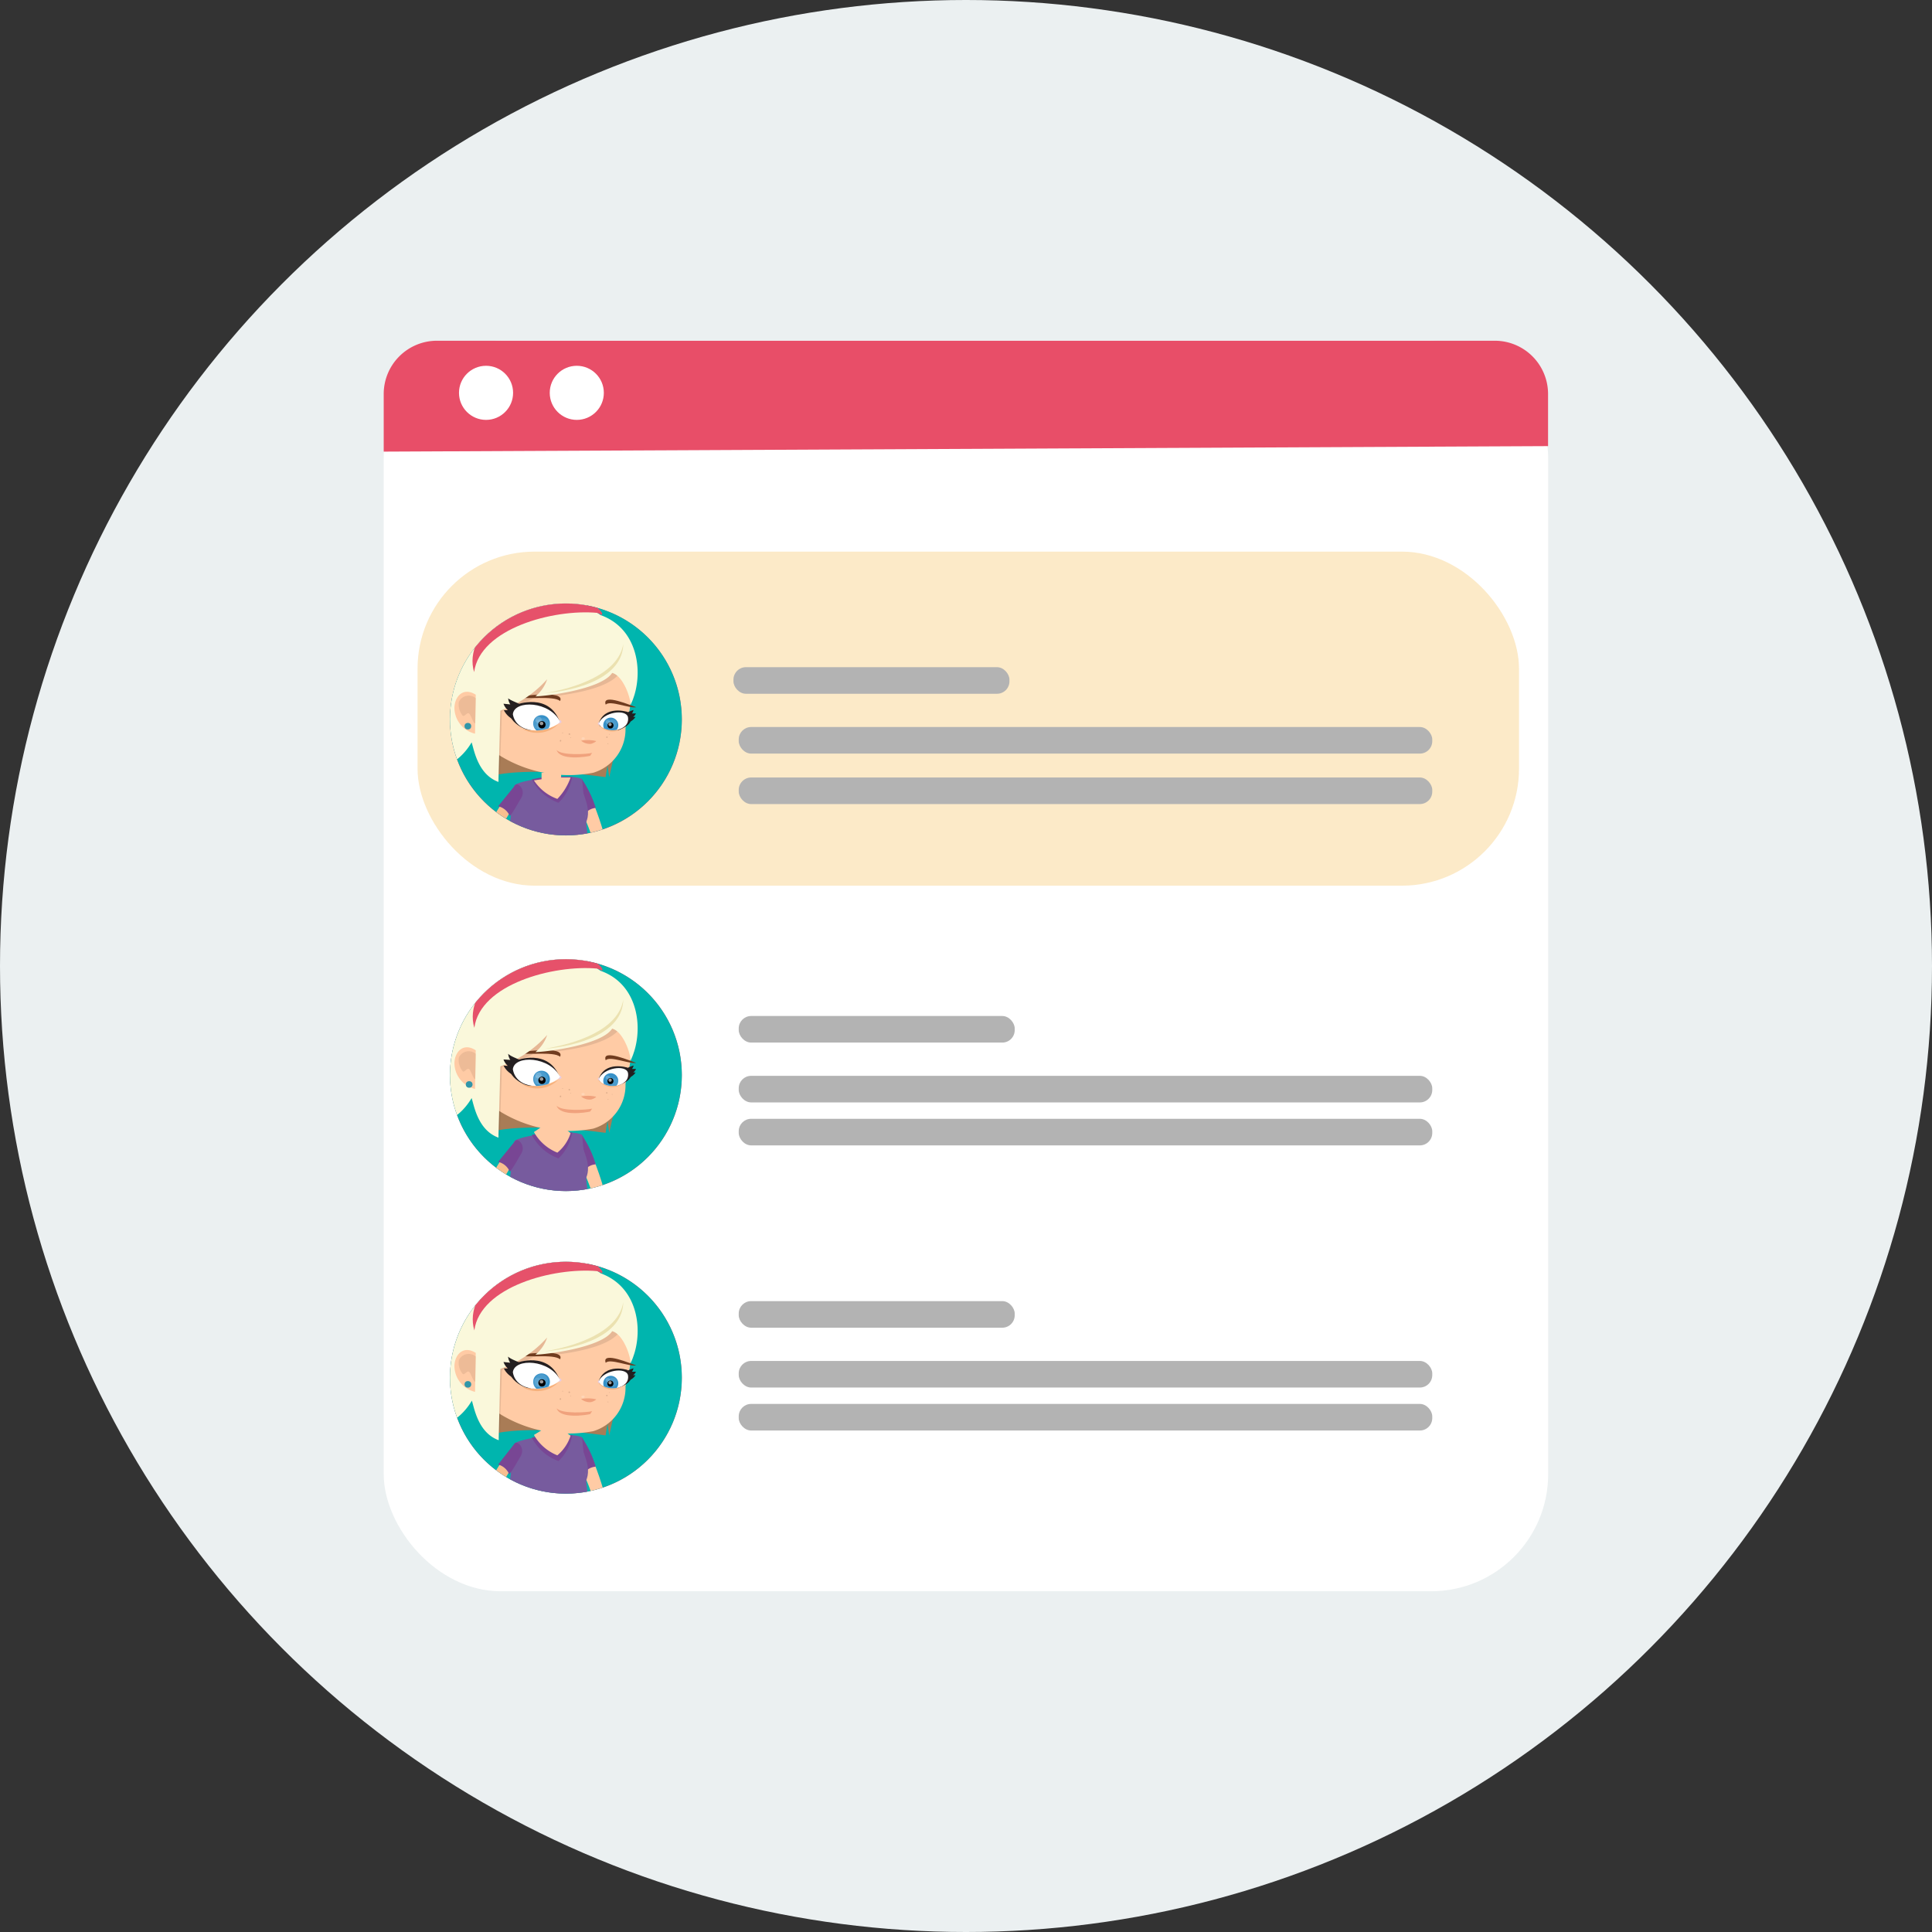
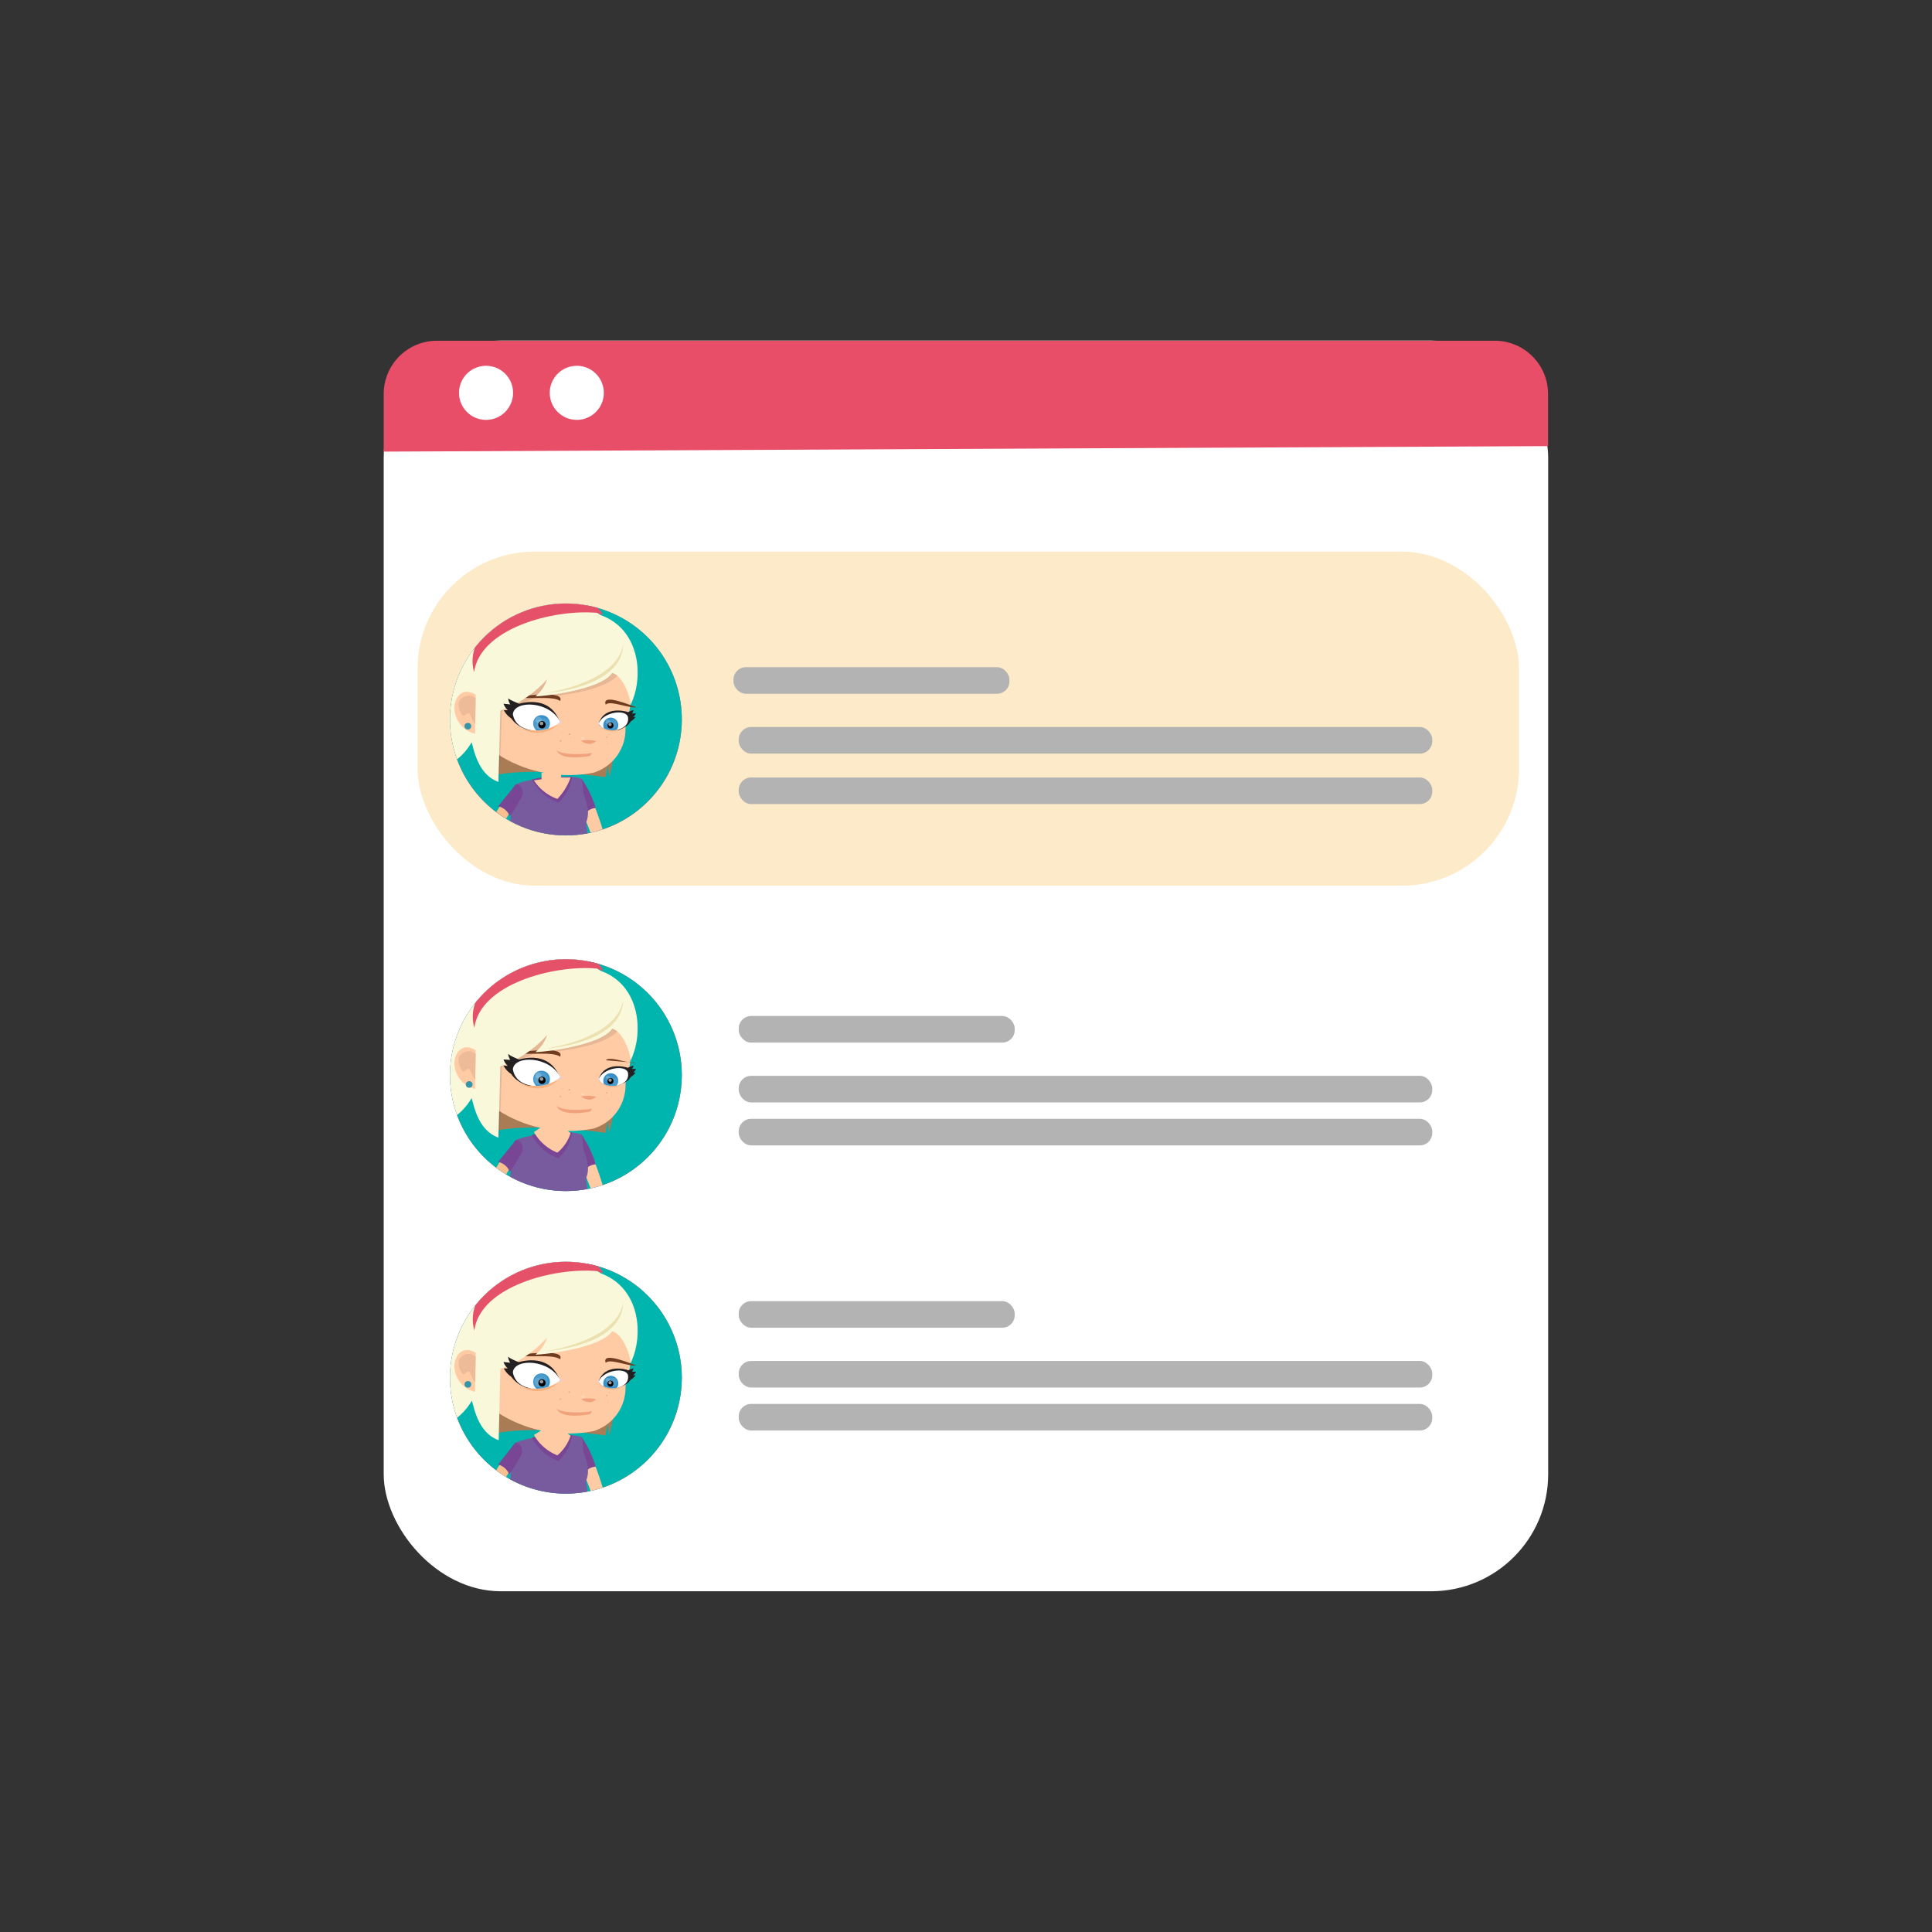
<svg xmlns="http://www.w3.org/2000/svg" id="Capa_1" data-name="Capa 1" viewBox="0 0 165 165">
  <rect x="0" y="0" width="165" height="165" fill="#333333" stroke="none" />
  <defs>
    <style>.cls-1,.cls-6{fill:none;}.cls-1{clip-rule:evenodd;}.cls-2{fill:#ebf0f1;}.cls-20,.cls-29,.cls-3,.cls-31,.cls-34{fill:#fff;}.cls-4{fill:#f7b844;opacity:0.29;}.cls-5{fill:#e84e68;}.cls-11,.cls-12,.cls-13,.cls-14,.cls-15,.cls-16,.cls-17,.cls-19,.cls-21,.cls-22,.cls-23,.cls-24,.cls-26,.cls-27,.cls-28,.cls-30,.cls-32,.cls-34,.cls-36,.cls-38,.cls-40,.cls-6,.cls-7,.cls-9{fill-rule:evenodd;}.cls-7{fill:#00b5ae;}.cls-8{clip-path:url(#clip-path);}.cls-9{fill:#ffcba5;}.cls-10,.cls-15{fill:#784694;}.cls-11,.cls-25{fill:#3196a9;}.cls-12{fill:#3fabba;}.cls-13,.cls-29{opacity:0.1;}.cls-14{fill:#775b9e;}.cls-16{fill:#535352;}.cls-17{fill:#a97c56;}.cls-18,.cls-26{fill:#dcac8b;}.cls-19{fill:#f0a27d;}.cls-20{opacity:0.2;}.cls-21{fill:#703c1f;}.cls-22{fill:#faf8db;}.cls-23{fill:#e6516a;}.cls-24{fill:#ebe1b0;}.cls-26{opacity:0.5;}.cls-27{fill:#407bb4;}.cls-28{fill:#e8cce0;}.cls-30{fill:#f6b17c;}.cls-31{opacity:0.6;}.cls-32,.cls-33{fill:#241f20;}.cls-35{clip-path:url(#clip-path-2);}.cls-36{fill:#3791c8;}.cls-37{clip-path:url(#clip-path-3);}.cls-38,.cls-39{fill:#414141;}.cls-40{fill:#f8bf8f;}.cls-41{clip-path:url(#clip-path-4);}.cls-42{clip-path:url(#clip-path-5);}.cls-43{clip-path:url(#clip-path-6);}.cls-44{fill:#b3b3b3;}.cls-45{clip-path:url(#clip-path-7);}.cls-46{clip-path:url(#clip-path-8);}.cls-47{clip-path:url(#clip-path-9);}</style>
    <clipPath id="clip-path">
      <path class="cls-1" d="M58.23,61.44a9.9,9.9,0,1,1-9.9-9.9A9.9,9.9,0,0,1,58.23,61.44Z" />
    </clipPath>
    <clipPath id="clip-path-2">
      <path class="cls-1" d="M47.85,61.67C47,59.86,43.91,59.75,43.8,61,44.08,62.64,46.47,62.77,47.85,61.67Z" />
    </clipPath>
    <clipPath id="clip-path-3">
      <path class="cls-1" d="M51.12,61.8c0.54,0.94,2.73.68,2.51-.56C53.45,60.53,51.51,60.8,51.12,61.8Z" />
    </clipPath>
    <clipPath id="clip-path-4">
      <path class="cls-1" d="M58.23,91.82a9.9,9.9,0,1,1-9.9-9.9A9.9,9.9,0,0,1,58.23,91.82Z" />
    </clipPath>
    <clipPath id="clip-path-5">
      <path class="cls-1" d="M47.85,92c-0.86-1.8-3.93-1.92-4.05-.68C44.08,93,46.47,93.15,47.85,92Z" />
    </clipPath>
    <clipPath id="clip-path-6">
      <path class="cls-1" d="M51.12,92.18c0.54,0.94,2.73.68,2.51-.56C53.45,90.9,51.51,91.18,51.12,92.18Z" />
    </clipPath>
    <clipPath id="clip-path-7">
      <path class="cls-1" d="M58.23,117.66a9.9,9.9,0,1,1-9.9-9.9A9.9,9.9,0,0,1,58.23,117.66Z" />
    </clipPath>
    <clipPath id="clip-path-8">
      <path class="cls-1" d="M47.85,117.88c-0.86-1.8-3.93-1.92-4.05-.68C44.08,118.85,46.47,119,47.85,117.88Z" />
    </clipPath>
    <clipPath id="clip-path-9">
      <path class="cls-1" d="M51.12,118c0.54,0.94,2.73.68,2.51-.56C53.45,116.74,51.51,117,51.12,118Z" />
    </clipPath>
  </defs>
  <title>illustration-mise-en-avant</title>
-   <circle class="cls-2" cx="82.5" cy="82.5" r="82.5" />
  <rect class="cls-3" x="32.77" y="29.09" width="99.45" height="106.81" rx="10" ry="10" />
  <rect class="cls-4" x="35.66" y="47.11" width="94.07" height="28.53" rx="10" ry="10" />
  <path class="cls-5" d="M32.77,38.57V33.63a4.55,4.55,0,0,1,4.53-4.53h90.38a4.55,4.55,0,0,1,4.53,4.53V38.1" />
  <circle class="cls-5" cx="48.33" cy="61.45" r="9.9" />
  <path class="cls-6" d="M58.23,61.44a9.9,9.9,0,1,1-9.9-9.9A9.9,9.9,0,0,1,58.23,61.44Z" />
  <path class="cls-7" d="M58.23,61.44a9.9,9.9,0,1,1-9.9-9.9A9.9,9.9,0,0,1,58.23,61.44Z" />
  <g class="cls-8">
    <path class="cls-9" d="M49.76,66.81c0.43,0.22,2.59,5.6,2.15,7.13s-4.27,1.9-4.82,2.07l-0.67-.64c0.32-.34,3.87-0.87,4.35-2s-1.4-4.55-1.45-5.06Z" />
    <path class="cls-10" d="M49.89,69.61A15.25,15.25,0,0,1,49.21,68l0.47-1.48A9.37,9.37,0,0,1,50.88,69,1.29,1.29,0,0,0,49.89,69.61Z" />
    <path class="cls-11" d="M51.17,75.45l-1.38,0L46,75.61l-2.34-.83c-0.32,1.47-.64,1.77,0,4.92,0.78,3.94,1,4.62,1.05,4.92l0.44,0,1.92-5.39L47,79.35,48,84H48.3l2.63-8.44" />
    <path class="cls-12" d="M47.87,75.52h0l-4.23-.77c-0.32,1.47-.64,1.77,0,4.92,0.78,3.94,1,4.62,1.05,4.92l0.44,0,1.92-5.39L47,79.41l1.32-3.51" />
    <path class="cls-13" d="M44.71,75.34l-1.05-.57a9,9,0,0,0,0,4.92c0.72,3.94,1,4.62,1,4.92l0.41,0S44.25,82.17,44.71,75.34Z" />
    <path class="cls-14" d="M43.91,67.13c0.19-.54,5-1.11,5.8-0.59l0.39,4.07,0.74,7.16c-1.87,1.75-6.67.85-8.3,0.08,0,0,.31-2.22.61-4Z" />
    <path class="cls-15" d="M47.74,66.35a10.53,10.53,0,0,1,1.13,0,4,4,0,0,1-1.17,2.21,4.17,4.17,0,0,1-2.28-2s0.81-.17.91-0.16" />
    <path class="cls-16" d="M46.59,85.57a13.12,13.12,0,0,0-1.35-.7l0.84-2.24L44,82.49l0.37,2.33a1.61,1.61,0,0,0,0,.8,2.36,2.36,0,0,0,.9.09,3.26,3.26,0,0,0,1.31.2S46.75,85.72,46.59,85.57Z" />
    <path class="cls-16" d="M49.81,85.4a3.13,3.13,0,0,1-1.21-.11,2.2,2.2,0,0,1-.83-0.08,1.49,1.49,0,0,1,0-.74l-0.32-2.25L49,82.36,48.6,84.51c0.24,0.12,1,.46,1.21.59C49.81,85.11,50,85.38,49.81,85.4Z" />
    <path class="cls-14" d="M49.69,67.13c-0.06.56,0.92,1.89,0.35,3.13" />
    <path class="cls-17" d="M51.72,66.37l0.16-1,0.15,1,1-4.45L42.6,62,42.5,66.16S45.25,65.49,51.72,66.37Z" />
    <circle class="cls-18" cx="52.6" cy="63.9" r="0.06" transform="translate(-12.32 115.23) rotate(-88.87)" />
    <path class="cls-9" d="M53.42,62.17A3.87,3.87,0,0,1,50.65,66a11.2,11.2,0,0,1-8.26-1.66c-2-1.6-2.05-5.5-1-8.21,3.2-.8,5.41-2.42,9.59-2.39,2,1,2.68,3,2.93,5A11.61,11.61,0,0,1,53.42,62.17Z" />
    <circle class="cls-18" cx="52.06" cy="62.72" r="0.03" transform="translate(-11.49 113.77) rotate(-89.09)" />
    <circle class="cls-18" cx="51.82" cy="62.95" r="0.06" transform="translate(-11.87 113.85) rotate(-89.16)" />
    <ellipse class="cls-18" cx="51.92" cy="63.5" rx="0.04" ry="0.03" transform="translate(-12.18 114.69) rotate(-89.33)" />
    <circle class="cls-18" cx="48.73" cy="63" r="0.03" transform="translate(-28.38 82.93) rotate(-66.77)" />
    <ellipse class="cls-18" cx="48.63" cy="62.7" rx="0.06" ry="0.07" transform="translate(-28.18 82.6) rotate(-66.73)" />
    <ellipse class="cls-18" cx="47.86" cy="63.26" rx="0.07" ry="0.06" transform="translate(-29.14 82.28) rotate(-66.76)" />
    <ellipse class="cls-18" cx="48.05" cy="62.6" rx="0.03" ry="0.04" transform="translate(-28.31 82.51) rotate(-67.11)" />
    <path class="cls-19" d="M50.88,63.28c0.14,0-.27.25-0.47,0.25a1.14,1.14,0,0,1-.78-0.27A3.06,3.06,0,0,1,50.88,63.28Z" />
    <ellipse class="cls-20" cx="49.8" cy="63.08" rx="0.1" ry="0.14" transform="translate(-14.13 111.77) rotate(-89.01)" />
    <path class="cls-19" d="M50.57,64.3l-0.17.25c-0.34.09-2.56,0.43-2.86-.49C48,64.55,50.14,64.41,50.57,64.3Z" />
    <path class="cls-13" d="M54.14,59.74a5,5,0,0,0-1.28-2.17c-1.28,1.55-5.48,1.89-7.34,2.08-0.69.49-2.65,0.63-2.66,1.26l-0.2,5.7a3.26,3.26,0,0,1-.81-0.7l-0.07-5.65L47.6,56.9l5.49-.08L54.21,59Z" />
    <path class="cls-21" d="M47.83,59.87c-0.55-.49-3-0.09-3.86-0.35C44.4,59.49,48.33,58.88,47.83,59.87Z" />
    <path class="cls-21" d="M51.73,60.18c0.35-.4,2,0.34,2.6.22C54,60.3,51.35,59.14,51.73,60.18Z" />
    <path class="cls-22" d="M53.85,60.2c0-.69-0.67-2.51-1.57-2.73-0.92,1.42-5.75,2-6.55,2a3.17,3.17,0,0,0,1-1.46,9.77,9.77,0,0,1-4,2.68l-0.16,6.09c-1.73-.63-2.07-2.66-2.29-3.38-2.44,4.11-8,2.44-7.7-.7,3.15,3.1,4.89-4,4.66-7.71-0.09-2.29,2.61-5.23,4.94-5.91s6.4,0,7,2l2.11,1.45C54.71,53.75,55,57.89,53.85,60.2Z" />
    <path class="cls-23" d="M51,52.34C47.26,52,41,53.67,40.49,57.4c-1-3.39,3.67-7,8.71-6.4,0.66,0.08,2.44,1.13,2.21,1.52Z" />
    <path class="cls-24" d="M46.51,59.2c2.83-.23,6.67-1.32,6.72-4.2C52.81,57.59,49.06,58.79,46.51,59.2Z" />
    <path class="cls-9" d="M40.63,59.33l-0.06,3.33a2.29,2.29,0,0,1-1.76-2.21C38.83,59.48,39.56,58.65,40.63,59.33Z" />
    <ellipse class="cls-25" cx="39.95" cy="62.01" rx="0.28" ry="0.29" transform="translate(-22.74 100.88) rotate(-89)" />
    <path class="cls-26" d="M40.63,59.63a0.93,0.93,0,0,0-1.44.31,1.46,1.46,0,0,0,.32,1.17c0.14,0.16.36-.29,0.54-0.18s0.41,1,.54.82C40.6,61.11,40.62,60.28,40.63,59.63Z" />
    <path class="cls-27" d="M46.65,62.34a0.83,0.83,0,0,0,0-1.17,0.82,0.82,0,0,0-1.17,0,0.83,0.83,0,0,0,0,1.17l0.12,0.11Z" />
    <path class="cls-28" d="M47.78,61.47a0.2,0.2,0,0,1,.1.19,0.36,0.36,0,0,1-.25.11A0.49,0.49,0,0,0,47.78,61.47Z" />
    <ellipse class="cls-29" cx="46.07" cy="61.68" rx="0.64" ry="0.64" transform="translate(-16.38 106.71) rotate(-89.04)" />
    <circle class="cls-29" cx="45.73" cy="61.83" r="0.45" transform="translate(-16.85 106.52) rotate(-89.04)" />
    <ellipse class="cls-20" cx="45.8" cy="61.4" rx="0.29" ry="0.3" transform="translate(-16.39 106.11) rotate(-88.99)" />
    <path class="cls-30" d="M47.66,61.87a2.56,2.56,0,0,1-3.06.37A4.29,4.29,0,0,0,47.66,61.87Z" />
    <ellipse class="cls-29" cx="52.5" cy="61.74" rx="0.43" ry="0.44" transform="translate(-10.13 113.17) rotate(-89.01)" />
    <circle class="cls-29" cx="52.28" cy="61.83" r="0.31" transform="translate(-10.41 113.06) rotate(-89.04)" />
    <ellipse class="cls-20" cx="52.07" cy="61.53" rx="0.19" ry="0.2" transform="translate(-10.33 112.57) rotate(-89.04)" />
    <circle cx="52.32" cy="61.88" r="0.29" transform="translate(-10.4 113.19) rotate(-89.07)" />
    <circle cx="46.14" cy="61.86" r="0.34" transform="translate(-16.49 106.95) rotate(-89.04)" />
    <path class="cls-30" d="M53,62.29a2.41,2.41,0,0,1-1.91-.44A1.49,1.49,0,0,0,53,62.29Z" />
    <circle class="cls-31" cx="52.2" cy="61.85" r="0.15" transform="translate(-10.51 113.02) rotate(-89.05)" />
-     <ellipse class="cls-31" cx="46.06" cy="61.74" rx="0.17" ry="0.18" transform="matrix(0.02, -1, 1, 0.02, -16.47, 106.72)" />
    <path class="cls-32" d="M52.92,61.33a2.84,2.84,0,0,1,1.18-.69,0.65,0.65,0,0,1-.13.29h0.34a0.78,0.78,0,0,1-.24.3h0.2a1.09,1.09,0,0,1-.72.49,0.46,0.46,0,0,0,.26-0.53A0.6,0.6,0,0,0,52.92,61.33Z" />
    <path class="cls-32" d="M45.29,61C45,60.16,43.83,60,43.4,59.64a1.18,1.18,0,0,0,.18.52L43,60.1a1.37,1.37,0,0,0,.37.55l-0.34,0a1.81,1.81,0,0,0,1.15.93,0.81,0.81,0,0,1-.38-1A1,1,0,0,1,45.29,61Z" />
    <path class="cls-33" d="M53.59,60.8s-1.94-.63-2.47,1L51.24,62l1.59,0.34S54.62,61.77,53.59,60.8Z" />
    <path class="cls-33" d="M45.34,62.33c-0.67.13-2.82-1.31-1.25-2.15,0,0,2.78-1.08,3.72,1.47C47.81,61.66,45.37,62.35,45.34,62.33Z" />
    <path class="cls-34" d="M47.85,61.67C47,59.86,43.91,59.75,43.8,61,44.08,62.64,46.47,62.77,47.85,61.67Z" />
    <g class="cls-35">
      <path class="cls-36" d="M46.75,62.32a0.75,0.75,0,0,0,0-1.05,0.74,0.74,0,0,0-1,0,0.75,0.75,0,0,0,0,1.05l0.11,0.1Z" />
      <ellipse class="cls-29" cx="46.22" cy="61.73" rx="0.58" ry="0.57" transform="matrix(0.02, -1, 1, 0.02, -16.28, 106.9)" />
      <circle class="cls-29" cx="45.92" cy="61.85" r="0.4" transform="translate(-16.72 106.7) rotate(-89.01)" />
      <ellipse class="cls-20" cx="45.98" cy="61.47" rx="0.26" ry="0.27" transform="translate(-16.22 106.45) rotate(-89.07)" />
      <circle cx="46.28" cy="61.88" r="0.31" transform="translate(-16.38 107.11) rotate(-89.02)" />
      <ellipse class="cls-31" cx="46.24" cy="61.77" rx="0.15" ry="0.16" transform="translate(-16.32 106.94) rotate(-89)" />
    </g>
    <path class="cls-34" d="M51.12,61.8c0.54,0.94,2.73.68,2.51-.56C53.45,60.53,51.51,60.8,51.12,61.8Z" />
    <g class="cls-37">
      <path class="cls-36" d="M52.55,62.45a0.65,0.65,0,0,0,.12-0.91,0.64,0.64,0,0,0-.9-0.12,0.66,0.66,0,0,0-.15.86Z" />
      <ellipse class="cls-29" cx="52.3" cy="61.83" rx="0.39" ry="0.39" transform="translate(-10.41 113.07) rotate(-89.02)" />
      <circle class="cls-29" cx="52.1" cy="61.91" r="0.27" transform="translate(-10.72 112.91) rotate(-88.98)" />
      <ellipse class="cls-20" cx="51.91" cy="61.65" rx="0.17" ry="0.18" transform="translate(-10.58 112.54) rotate(-89.06)" />
      <circle cx="52.14" cy="61.96" r="0.26" transform="translate(-10.66 113.08) rotate(-89.07)" />
      <circle class="cls-31" cx="52.1" cy="61.87" r="0.14" transform="translate(-10.67 112.88) rotate(-89)" />
    </g>
    <path class="cls-28" d="M51.16,61.66a0.19,0.19,0,0,0-.1.16,0.24,0.24,0,0,0,.17.13A0.48,0.48,0,0,1,51.16,61.66Z" />
    <path class="cls-28" d="M47.85,61.5a0.2,0.2,0,0,1,.1.19,0.36,0.36,0,0,1-.25.11A0.49,0.49,0,0,0,47.85,61.5Z" />
    <path class="cls-9" d="M48.73,66.4H47.92l0-.4H46.25v0.55l-0.65.1a4,4,0,0,0,2,1.58A5,5,0,0,0,48.73,66.4Z" />
    <path class="cls-38" d="M47.67,82.61a0.11,0.11,0,0,0,.07.11h0.12a0.11,0.11,0,0,0,.07-0.11h0a0.11,0.11,0,0,0-.07-0.11H47.74a0.11,0.11,0,0,0-.07.11h0Z" />
    <path class="cls-38" d="M47.67,82.82a0.11,0.11,0,0,0,.07.1h0.12a0.11,0.11,0,0,0,.07-0.1h0a0.11,0.11,0,0,0-.07-0.11H47.74a0.11,0.11,0,0,0-.07.11h0Z" />
    <path class="cls-38" d="M44.16,82.79a0.14,0.14,0,0,0,.1.13h0.17a0.14,0.14,0,0,0,.1-0.13h0a0.14,0.14,0,0,0-.1-0.13H44.26a0.14,0.14,0,0,0-.1.13h0Z" />
    <path class="cls-38" d="M44.16,83.06a0.14,0.14,0,0,0,.1.13h0.17a0.13,0.13,0,0,0,.1-0.13h0a0.14,0.14,0,0,0-.1-0.13H44.26a0.14,0.14,0,0,0-.1.13h0Z" />
    <path class="cls-16" d="M42.91,74.63c1.63,1.07,5.93,1.86,7.74.35l-0.08-.71a8.1,8.1,0,0,1-7.5-.5" />
    <circle class="cls-39" cx="45.31" cy="75.06" r="0.15" />
    <circle class="cls-39" cx="44.47" cy="74.81" r="0.15" />
    <circle class="cls-39" cx="43.74" cy="74.52" r="0.15" />
    <path class="cls-40" d="M44.22,68.34c-0.48.69-2.17,3.39-2,3.88s2.59,0.89,3.5,1l0.53-.49A1.68,1.68,0,0,1,47,72.44a3.71,3.71,0,0,0,.76.15,2.1,2.1,0,0,1,1.07.45c0.1,0.15-.18.26-0.45,0.46a4.26,4.26,0,0,1-2.45.6c-0.85,0-4.17-.47-4.59-1.5s1.31-3.8,1.94-4.57C43.56,67.61,44.48,67.46,44.22,68.34Z" />
    <path class="cls-10" d="M42.54,68.86L44,67.06c0.2-.29,1,0.39.46,1.18-0.23.37-.55,1-0.92,1.46A1.4,1.4,0,0,0,42.54,68.86Z" />
  </g>
  <circle class="cls-5" cx="48.33" cy="91.82" r="9.9" />
  <path class="cls-6" d="M58.23,91.82a9.9,9.9,0,1,1-9.9-9.9A9.9,9.9,0,0,1,58.23,91.82Z" />
  <path class="cls-7" d="M58.23,91.82a9.9,9.9,0,1,1-9.9-9.9A9.9,9.9,0,0,1,58.23,91.82Z" />
  <g class="cls-41">
    <path class="cls-9" d="M49.76,97.18c0.43,0.22,2.59,5.6,2.15,7.13s-4.27,1.9-4.82,2.07l-0.67-.64c0.32-.34,3.87-0.87,4.35-2s-1.4-4.55-1.45-5.06Z" />
    <path class="cls-10" d="M49.89,100a15.25,15.25,0,0,1-.68-1.61l0.47-1.48a9.37,9.37,0,0,1,1.2,2.53A1.29,1.29,0,0,0,49.89,100Z" />
    <path class="cls-11" d="M51.17,105.83l-1.38,0L46,106l-2.34-.83c-0.32,1.47-.64,1.77,0,4.92,0.78,3.94,1,4.62,1.05,4.92l0.44,0,1.92-5.39L47,110l1,5H48.3l2.63-8.75" />
    <path class="cls-12" d="M47.87,105.9h0l-4.23-.77c-0.32,1.47-.64,1.77,0,4.92,0.78,3.94,1,4.62,1.05,4.92l0.44,0,1.92-5.39-0.08.23,1.32-3.51" />
    <path class="cls-13" d="M44.71,105.72l-1.05-.57a9,9,0,0,0,0,4.92c0.72,3.94,1,4.62,1,4.92l0.41,0S44.25,112.54,44.71,105.72Z" />
    <path class="cls-14" d="M43.91,97.51c0.19-.54,5-1.11,5.8-0.59L50.1,101l0.74,7.16c-1.87,1.75-6.67.85-8.3,0.08,0,0,.31-2.22.61-4Z" />
    <path class="cls-15" d="M47.74,96.72a10.53,10.53,0,0,1,1.13,0,4,4,0,0,1-1.17,2.21,4.17,4.17,0,0,1-2.28-2s0.81-.17.91-0.16" />
    <path class="cls-16" d="M46.59,115.95a13.12,13.12,0,0,0-1.35-.7L46.08,113,44,112.86l0.37,2.33a1.61,1.61,0,0,0,0,.8,2.36,2.36,0,0,0,.9.09,3.26,3.26,0,0,0,1.31.2S46.75,116.09,46.59,115.95Z" />
    <path class="cls-16" d="M49.81,115.77a3.13,3.13,0,0,1-1.21-.11,2.2,2.2,0,0,1-.83-0.08,1.49,1.49,0,0,1,0-.74l-0.32-2.25L49,112.74l-0.43,2.15c0.24,0.12,1,.46,1.21.59C49.81,115.48,50,115.76,49.81,115.77Z" />
    <path class="cls-14" d="M49.69,97.51c-0.06.56,0.92,1.89,0.35,3.13" />
    <path class="cls-17" d="M51.72,96.75l0.16-1,0.15,1,1-4.45-10.42.07L42.5,96.54S45.25,95.87,51.72,96.75Z" />
    <circle class="cls-18" cx="52.6" cy="94.27" r="0.06" transform="translate(-42.69 145) rotate(-88.87)" />
    <path class="cls-9" d="M53.42,92.55a3.87,3.87,0,0,1-2.76,3.84,11.2,11.2,0,0,1-8.26-1.66c-2-1.6-2.05-5.5-1-8.21,3.2-.8,5.41-2.42,9.59-2.39,2,1,2.68,3,2.93,5A11.61,11.61,0,0,1,53.42,92.55Z" />
    <circle class="cls-18" cx="52.06" cy="93.1" r="0.03" transform="matrix(0.02, -1, 1, 0.02, -41.86, 143.66)" />
    <circle class="cls-18" cx="51.82" cy="93.32" r="0.06" transform="translate(-42.25 143.78) rotate(-89.16)" />
    <ellipse class="cls-18" cx="51.92" cy="93.88" rx="0.04" ry="0.03" transform="translate(-42.55 144.71) rotate(-89.33)" />
    <circle class="cls-18" cx="48.73" cy="93.37" r="0.03" transform="translate(-56.29 101.32) rotate(-66.77)" />
    <ellipse class="cls-18" cx="48.63" cy="93.07" rx="0.06" ry="0.07" transform="translate(-56.09 100.97) rotate(-66.73)" />
    <ellipse class="cls-18" cx="47.86" cy="93.63" rx="0.07" ry="0.06" transform="translate(-57.05 100.67) rotate(-66.76)" />
    <ellipse class="cls-18" cx="48.05" cy="92.98" rx="0.03" ry="0.04" transform="translate(-56.3 101.07) rotate(-67.11)" />
    <path class="cls-19" d="M50.88,93.66c0.14,0-.27.25-0.47,0.25a1.14,1.14,0,0,1-.78-0.27A3.06,3.06,0,0,1,50.88,93.66Z" />
    <ellipse class="cls-20" cx="49.8" cy="93.45" rx="0.1" ry="0.14" transform="translate(-44.5 141.62) rotate(-89.01)" />
    <path class="cls-19" d="M50.57,94.68l-0.17.25c-0.34.09-2.56,0.43-2.86-.49C48,94.93,50.14,94.79,50.57,94.68Z" />
    <path class="cls-13" d="M54.14,90.11a5,5,0,0,0-1.28-2.17c-1.28,1.55-5.48,1.89-7.34,2.08-0.69.49-2.65,0.63-2.66,1.26L42.67,97a3.26,3.26,0,0,1-.81-0.7l-0.07-5.65,5.82-3.36,5.49-.08,1.11,2.2Z" />
    <path class="cls-21" d="M47.83,90.25c-0.55-.49-3-0.09-3.86-0.35C44.4,89.87,48.33,89.25,47.83,90.25Z" />
-     <path class="cls-21" d="M51.73,90.55c0.35-.4,2,0.34,2.6.22C54,90.68,51.35,89.51,51.73,90.55Z" />
+     <path class="cls-21" d="M51.73,90.55c0.35-.4,2,0.34,2.6.22Z" />
    <path class="cls-22" d="M53.85,90.58c0-.69-0.67-2.51-1.57-2.73-0.92,1.42-5.75,2-6.55,2a3.17,3.17,0,0,0,1-1.46,9.77,9.77,0,0,1-4,2.68l-0.16,6.09c-1.73-.63-2.07-2.66-2.29-3.38-2.44,4.11-8,2.44-7.7-.7,3.15,3.1,4.89-4,4.66-7.71-0.09-2.29,2.61-5.23,4.94-5.91s6.4,0,7,2l2.11,1.45C54.71,84.12,55,88.26,53.85,90.58Z" />
    <path class="cls-23" d="M51,82.72c-3.72-.34-10,1.33-10.49,5.06-1-3.39,3.67-7,8.71-6.4,0.66,0.08,2.44,1.13,2.21,1.52Z" />
    <path class="cls-24" d="M46.51,89.57c2.83-.23,6.67-1.32,6.72-4.2C52.81,88,49.06,89.16,46.51,89.57Z" />
    <path class="cls-9" d="M40.63,89.7L40.57,93a2.29,2.29,0,0,1-1.76-2.21C38.83,89.85,39.56,89,40.63,89.7Z" />
    <ellipse class="cls-25" cx="39.95" cy="92.39" rx="0.28" ry="0.29" transform="matrix(0.02, -1, 1, 0.02, -53.12, 130.72)" />
    <path class="cls-26" d="M40.63,90a0.93,0.93,0,0,0-1.44.31,1.46,1.46,0,0,0,.32,1.17c0.14,0.16.36-.29,0.54-0.18s0.41,1,.54.82C40.6,91.48,40.62,90.66,40.63,90Z" />
    <path class="cls-27" d="M46.65,92.72a0.83,0.83,0,0,0,0-1.17,0.82,0.82,0,0,0-1.17,0,0.83,0.83,0,0,0,0,1.17l0.12,0.11Z" />
    <path class="cls-28" d="M47.78,91.85a0.2,0.2,0,0,1,.1.19,0.36,0.36,0,0,1-.25.11A0.49,0.49,0,0,0,47.78,91.85Z" />
    <ellipse class="cls-29" cx="46.07" cy="92.06" rx="0.64" ry="0.64" transform="translate(-46.75 136.57) rotate(-89.04)" />
    <circle class="cls-29" cx="45.73" cy="92.2" r="0.45" transform="translate(-47.22 136.38) rotate(-89.04)" />
    <ellipse class="cls-20" cx="45.8" cy="91.77" rx="0.29" ry="0.3" transform="translate(-46.76 135.95) rotate(-88.99)" />
    <path class="cls-30" d="M47.66,92.24a2.56,2.56,0,0,1-3.06.37A4.29,4.29,0,0,0,47.66,92.24Z" />
    <ellipse class="cls-29" cx="52.5" cy="92.11" rx="0.43" ry="0.44" transform="translate(-40.5 143.02) rotate(-89.01)" />
    <circle class="cls-29" cx="52.28" cy="92.2" r="0.31" transform="translate(-40.78 142.93) rotate(-89.04)" />
    <ellipse class="cls-20" cx="52.07" cy="91.91" rx="0.19" ry="0.2" transform="translate(-40.7 142.43) rotate(-89.04)" />
    <circle cx="52.32" cy="92.25" r="0.29" transform="translate(-40.77 143.07) rotate(-89.07)" />
    <circle cx="46.14" cy="92.23" r="0.34" transform="translate(-46.86 136.81) rotate(-89.04)" />
    <path class="cls-30" d="M53,92.66a2.41,2.41,0,0,1-1.91-.44A1.49,1.49,0,0,0,53,92.66Z" />
    <circle class="cls-31" cx="52.2" cy="92.23" r="0.15" transform="translate(-40.88 142.89) rotate(-89.05)" />
    <ellipse class="cls-31" cx="46.06" cy="92.12" rx="0.17" ry="0.18" transform="matrix(0.02, -1, 1, 0.02, -46.84, 136.57)" />
    <path class="cls-32" d="M52.92,91.7A2.84,2.84,0,0,1,54.11,91a0.65,0.65,0,0,1-.13.29h0.34a0.78,0.78,0,0,1-.24.3h0.2a1.09,1.09,0,0,1-.72.49,0.46,0.46,0,0,0,.26-0.53A0.6,0.6,0,0,0,52.92,91.7Z" />
    <path class="cls-32" d="M45.29,91.34C45,90.53,43.83,90.42,43.4,90a1.18,1.18,0,0,0,.18.52L43,90.48a1.37,1.37,0,0,0,.37.55L43,91a1.81,1.81,0,0,0,1.15.93,0.81,0.81,0,0,1-.38-1A1,1,0,0,1,45.29,91.34Z" />
    <path class="cls-33" d="M53.59,91.18s-1.94-.63-2.47,1l0.12,0.16,1.59,0.34S54.62,92.15,53.59,91.18Z" />
    <path class="cls-33" d="M45.34,92.71c-0.67.13-2.82-1.31-1.25-2.15,0,0,2.78-1.08,3.72,1.47C47.81,92,45.37,92.72,45.34,92.71Z" />
    <path class="cls-34" d="M47.85,92c-0.86-1.8-3.93-1.92-4.05-.68C44.08,93,46.47,93.15,47.85,92Z" />
    <g class="cls-42">
      <path class="cls-36" d="M46.75,92.69a0.75,0.75,0,0,0,0-1.05,0.74,0.74,0,0,0-1,0,0.75,0.75,0,0,0,0,1.05l0.11,0.1Z" />
      <ellipse class="cls-29" cx="46.22" cy="92.1" rx="0.58" ry="0.57" transform="translate(-46.65 136.76) rotate(-89.03)" />
      <circle class="cls-29" cx="45.92" cy="92.23" r="0.4" transform="translate(-47.09 136.55) rotate(-89.01)" />
      <ellipse class="cls-20" cx="45.98" cy="91.84" rx="0.26" ry="0.27" transform="translate(-46.59 136.33) rotate(-89.07)" />
      <circle cx="46.28" cy="92.26" r="0.31" transform="translate(-46.75 136.96) rotate(-89.02)" />
      <ellipse class="cls-31" cx="46.24" cy="92.15" rx="0.15" ry="0.16" transform="translate(-46.69 136.78) rotate(-89)" />
    </g>
    <path class="cls-34" d="M51.12,92.18c0.54,0.94,2.73.68,2.51-.56C53.45,90.9,51.51,91.18,51.12,92.18Z" />
    <g class="cls-43">
      <path class="cls-36" d="M52.55,92.82a0.65,0.65,0,0,0,.12-0.91,0.64,0.64,0,0,0-.9-0.12,0.66,0.66,0,0,0-.15.86Z" />
      <ellipse class="cls-29" cx="52.3" cy="92.2" rx="0.39" ry="0.39" transform="matrix(0.02, -1, 1, 0.02, -40.78, 142.93)" />
      <circle class="cls-29" cx="52.1" cy="92.29" r="0.27" transform="translate(-41.09 142.74) rotate(-88.98)" />
      <ellipse class="cls-20" cx="51.91" cy="92.02" rx="0.17" ry="0.18" transform="translate(-40.95 142.42) rotate(-89.06)" />
      <circle cx="52.14" cy="92.33" r="0.26" transform="translate(-41.03 142.96) rotate(-89.07)" />
      <circle class="cls-31" cx="52.1" cy="92.25" r="0.14" transform="translate(-41.04 142.73) rotate(-89)" />
    </g>
    <path class="cls-28" d="M51.16,92a0.19,0.19,0,0,0-.1.16,0.24,0.24,0,0,0,.17.13A0.48,0.48,0,0,1,51.16,92Z" />
    <path class="cls-28" d="M47.85,91.88a0.2,0.2,0,0,1,.1.19,0.36,0.36,0,0,1-.25.11A0.49,0.49,0,0,0,47.85,91.88Z" />
    <path class="cls-9" d="M48.73,96.78l-0.82-.69,0-1.08H46.25v1.23l-0.65.44a4,4,0,0,0,2,1.76A3.53,3.53,0,0,0,48.73,96.78Z" />
    <path class="cls-38" d="M47.67,113a0.11,0.11,0,0,0,.07.11h0.12a0.11,0.11,0,0,0,.07-0.11h0a0.11,0.11,0,0,0-.07-0.11H47.74a0.11,0.11,0,0,0-.07.11h0Z" />
    <path class="cls-38" d="M47.67,113.2a0.11,0.11,0,0,0,.07.1h0.12a0.11,0.11,0,0,0,.07-0.1h0a0.11,0.11,0,0,0-.07-0.11H47.74a0.11,0.11,0,0,0-.07.11h0Z" />
    <path class="cls-38" d="M44.16,113.17a0.14,0.14,0,0,0,.1.13h0.17a0.14,0.14,0,0,0,.1-0.13h0a0.14,0.14,0,0,0-.1-0.13H44.26a0.14,0.14,0,0,0-.1.13h0Z" />
    <path class="cls-38" d="M44.16,113.44a0.14,0.14,0,0,0,.1.13h0.17a0.13,0.13,0,0,0,.1-0.13h0a0.14,0.14,0,0,0-.1-0.13H44.26a0.14,0.14,0,0,0-.1.13h0Z" />
    <path class="cls-16" d="M42.91,105c1.63,1.07,5.93,1.86,7.74.35l-0.08-.71a8.1,8.1,0,0,1-7.5-.5" />
-     <circle class="cls-39" cx="45.31" cy="105.43" r="0.15" />
    <circle class="cls-39" cx="44.47" cy="105.19" r="0.15" />
    <circle class="cls-39" cx="43.74" cy="104.89" r="0.15" />
    <path class="cls-40" d="M44.22,98.72c-0.48.69-2.17,3.39-2,3.88s2.59,0.89,3.5,1l0.53-.49a1.68,1.68,0,0,1,.71-0.25,3.71,3.71,0,0,0,.76.15,2.1,2.1,0,0,1,1.07.45c0.1,0.15-.18.26-0.45,0.46a4.26,4.26,0,0,1-2.45.6c-0.85,0-4.17-.47-4.59-1.5s1.31-3.8,1.94-4.57C43.56,98,44.48,97.83,44.22,98.72Z" />
    <path class="cls-10" d="M42.54,99.23L44,97.44c0.2-.29,1,0.39.46,1.18-0.23.37-.55,1-0.92,1.46A1.4,1.4,0,0,0,42.54,99.23Z" />
  </g>
  <rect class="cls-44" x="62.64" y="56.98" width="23.57" height="2.27" rx="1.06" ry="1.06" />
  <rect class="cls-44" x="63.09" y="62.09" width="59.23" height="2.27" rx="1.06" ry="1.06" />
  <rect class="cls-44" x="63.09" y="66.4" width="59.23" height="2.27" rx="1.06" ry="1.06" />
  <rect class="cls-44" x="63.09" y="86.77" width="23.57" height="2.27" rx="1.06" ry="1.06" />
  <rect class="cls-44" x="63.09" y="91.88" width="59.23" height="2.27" rx="1.06" ry="1.06" />
  <rect class="cls-44" x="63.09" y="95.55" width="59.23" height="2.27" rx="1.06" ry="1.06" />
  <circle class="cls-5" cx="48.33" cy="117.66" r="9.9" />
  <path class="cls-6" d="M58.23,117.66a9.9,9.9,0,1,1-9.9-9.9A9.9,9.9,0,0,1,58.23,117.66Z" />
  <path class="cls-7" d="M58.23,117.66a9.9,9.9,0,1,1-9.9-9.9A9.9,9.9,0,0,1,58.23,117.66Z" />
  <g class="cls-45">
    <path class="cls-9" d="M49.76,123c0.43,0.22,2.59,5.6,2.15,7.13s-4.27,1.9-4.82,2.07l-0.67-.64c0.32-.34,3.87-0.87,4.35-2s-1.4-4.55-1.45-5.06Z" />
    <path class="cls-10" d="M49.89,125.82a15.25,15.25,0,0,1-.68-1.61l0.47-1.48a9.37,9.37,0,0,1,1.2,2.53A1.29,1.29,0,0,0,49.89,125.82Z" />
    <path class="cls-11" d="M51.17,131.67l-1.38,0-3.82.14L43.64,131c-0.32,1.47-.64,1.77,0,4.92,0.78,3.94,1,4.62,1.05,4.92l0.44,0,1.92-5.39-0.08,0L48,140H48.3l2.63-8.33" />
    <path class="cls-12" d="M47.87,131.74h0L43.64,131c-0.32,1.47-.64,1.77,0,4.92,0.78,3.94,1,4.62,1.05,4.92l0.44,0,1.92-5.39-0.08.23,1.32-3.51" />
    <path class="cls-13" d="M44.71,131.56L43.65,131a9,9,0,0,0,0,4.92c0.72,3.94,1,4.62,1,4.92l0.41,0S44.25,138.38,44.71,131.56Z" />
    <path class="cls-14" d="M43.91,123.35c0.19-.54,5-1.11,5.8-0.59l0.39,4.07L50.83,134c-1.87,1.75-6.67.85-8.3,0.08,0,0,.31-2.22.61-4Z" />
    <path class="cls-15" d="M47.74,122.57a10.53,10.53,0,0,1,1.13,0,4,4,0,0,1-1.17,2.21,4.17,4.17,0,0,1-2.28-2s0.81-.17.91-0.16" />
    <path class="cls-16" d="M46.59,141.79a13.12,13.12,0,0,0-1.35-.7l0.84-2.24L44,138.7,44.36,141a1.61,1.61,0,0,0,0,.8,2.36,2.36,0,0,0,.9.09,3.26,3.26,0,0,0,1.31.2S46.75,141.93,46.59,141.79Z" />
    <path class="cls-16" d="M49.81,141.61a3.13,3.13,0,0,1-1.21-.11,2.2,2.2,0,0,1-.83-0.08,1.49,1.49,0,0,1,0-.74l-0.32-2.25L49,138.58l-0.43,2.15c0.24,0.12,1,.46,1.21.59C49.81,141.32,50,141.6,49.81,141.61Z" />
    <path class="cls-14" d="M49.69,123.35c-0.06.56,0.92,1.89,0.35,3.13" />
    <path class="cls-17" d="M51.72,122.59l0.16-1,0.15,1,1-4.45-10.42.07-0.09,4.17S45.25,121.71,51.72,122.59Z" />
    <circle class="cls-18" cx="52.6" cy="120.12" r="0.06" transform="translate(-68.53 170.33) rotate(-88.87)" />
    <path class="cls-9" d="M53.42,118.39a3.87,3.87,0,0,1-2.76,3.84,11.2,11.2,0,0,1-8.26-1.66c-2-1.6-2.05-5.5-1-8.21,3.2-.8,5.41-2.42,9.59-2.39,2,1,2.68,3,2.93,5A11.61,11.61,0,0,1,53.42,118.39Z" />
    <circle class="cls-18" cx="52.06" cy="118.94" r="0.03" transform="translate(-67.7 169.09) rotate(-89.09)" />
    <circle class="cls-18" cx="51.82" cy="119.16" r="0.06" transform="translate(-68.08 169.25) rotate(-89.16)" />
    <ellipse class="cls-18" cx="51.92" cy="119.72" rx="0.04" ry="0.03" transform="translate(-68.39 170.25) rotate(-89.33)" />
    <circle class="cls-18" cx="48.73" cy="119.22" r="0.03" transform="translate(-80.04 116.97) rotate(-66.77)" />
    <ellipse class="cls-18" cx="48.63" cy="118.91" rx="0.06" ry="0.07" transform="translate(-79.83 116.6) rotate(-66.73)" />
    <ellipse class="cls-18" cx="47.86" cy="119.47" rx="0.07" ry="0.06" transform="translate(-80.8 116.32) rotate(-66.76)" />
    <ellipse class="cls-18" cx="48.05" cy="118.82" rx="0.03" ry="0.04" transform="translate(-80.1 116.86) rotate(-67.11)" />
    <path class="cls-19" d="M50.88,119.5c0.14,0-.27.25-0.47,0.25a1.14,1.14,0,0,1-.78-0.27A3.06,3.06,0,0,1,50.88,119.5Z" />
    <ellipse class="cls-20" cx="49.8" cy="119.29" rx="0.1" ry="0.14" transform="translate(-70.34 167.02) rotate(-89.01)" />
    <path class="cls-19" d="M50.57,120.52l-0.17.25c-0.34.09-2.56,0.43-2.86-.49C48,120.77,50.14,120.63,50.57,120.52Z" />
-     <path class="cls-13" d="M54.14,116a5,5,0,0,0-1.28-2.17c-1.28,1.55-5.48,1.89-7.34,2.08-0.69.49-2.65,0.63-2.66,1.26l-0.2,5.7a3.26,3.26,0,0,1-.81-0.7l-0.07-5.65,5.82-3.36L53.1,113l1.11,2.2Z" />
    <path class="cls-21" d="M47.83,116.09c-0.55-.49-3-0.09-3.86-0.35C44.4,115.71,48.33,115.1,47.83,116.09Z" />
    <path class="cls-21" d="M51.73,116.39c0.35-.4,2,0.34,2.6.22C54,116.52,51.35,115.35,51.73,116.39Z" />
    <path class="cls-22" d="M53.85,116.42c0-.69-0.67-2.51-1.57-2.73-0.92,1.42-5.75,2-6.55,2a3.17,3.17,0,0,0,1-1.46,9.77,9.77,0,0,1-4,2.68L42.59,123c-1.73-.63-2.07-2.66-2.29-3.38-2.44,4.11-8,2.44-7.7-.7,3.15,3.1,4.89-4,4.66-7.71-0.09-2.29,2.61-5.23,4.94-5.91s6.4,0,7,2l2.11,1.45C54.71,110,55,114.1,53.85,116.42Z" />
    <path class="cls-23" d="M51,108.56c-3.72-.34-10,1.33-10.49,5.06-1-3.39,3.67-7,8.71-6.4,0.66,0.08,2.44,1.13,2.21,1.52Z" />
    <path class="cls-24" d="M46.51,115.41c2.83-.23,6.67-1.32,6.72-4.2C52.81,113.8,49.06,115,46.51,115.41Z" />
    <path class="cls-9" d="M40.63,115.54l-0.06,3.33a2.29,2.29,0,0,1-1.76-2.21C38.83,115.7,39.56,114.87,40.63,115.54Z" />
    <ellipse class="cls-25" cx="39.95" cy="118.23" rx="0.28" ry="0.29" transform="translate(-78.95 156.11) rotate(-89)" />
    <path class="cls-26" d="M40.63,115.85a0.93,0.93,0,0,0-1.44.31,1.46,1.46,0,0,0,.32,1.17c0.14,0.16.36-.29,0.54-0.18s0.41,1,.54.82C40.6,117.32,40.62,116.5,40.63,115.85Z" />
    <path class="cls-27" d="M46.65,118.56a0.83,0.83,0,0,0,0-1.17,0.82,0.82,0,0,0-1.17,0,0.83,0.83,0,0,0,0,1.17l0.12,0.11Z" />
    <path class="cls-28" d="M47.78,117.69a0.2,0.2,0,0,1,.1.19,0.36,0.36,0,0,1-.25.11A0.49,0.49,0,0,0,47.78,117.69Z" />
    <ellipse class="cls-29" cx="46.07" cy="117.9" rx="0.64" ry="0.64" transform="translate(-72.59 161.98) rotate(-89.04)" />
    <circle class="cls-29" cx="45.73" cy="118.04" r="0.45" transform="translate(-73.06 161.79) rotate(-89.04)" />
    <ellipse class="cls-20" cx="45.8" cy="117.61" rx="0.29" ry="0.3" transform="translate(-72.6 161.34) rotate(-88.99)" />
    <path class="cls-30" d="M47.66,118.09a2.56,2.56,0,0,1-3.06.37A4.29,4.29,0,0,0,47.66,118.09Z" />
    <ellipse class="cls-29" cx="52.5" cy="117.95" rx="0.43" ry="0.44" transform="translate(-66.34 168.42) rotate(-89.01)" />
    <circle class="cls-29" cx="52.28" cy="118.04" r="0.31" transform="translate(-66.62 168.34) rotate(-89.04)" />
    <ellipse class="cls-20" cx="52.07" cy="117.75" rx="0.19" ry="0.2" transform="translate(-66.54 167.84) rotate(-89.04)" />
    <circle cx="52.32" cy="118.09" r="0.29" transform="translate(-66.6 168.5) rotate(-89.07)" />
    <circle cx="46.14" cy="118.08" r="0.34" transform="translate(-72.7 162.22) rotate(-89.04)" />
    <path class="cls-30" d="M53,118.5a2.41,2.41,0,0,1-1.91-.44A1.49,1.49,0,0,0,53,118.5Z" />
    <circle class="cls-31" cx="52.2" cy="118.07" r="0.15" transform="translate(-66.72 168.31) rotate(-89.05)" />
    <ellipse class="cls-31" cx="46.06" cy="117.96" rx="0.17" ry="0.18" transform="matrix(0.02, -1, 1, 0.02, -72.68, 161.96)" />
    <path class="cls-32" d="M52.92,117.55a2.84,2.84,0,0,1,1.18-.69,0.65,0.65,0,0,1-.13.29h0.34a0.78,0.78,0,0,1-.24.3h0.2a1.09,1.09,0,0,1-.72.49,0.46,0.46,0,0,0,.26-0.53A0.6,0.6,0,0,0,52.92,117.55Z" />
    <path class="cls-32" d="M45.29,117.19c-0.34-.81-1.46-0.92-1.9-1.33a1.18,1.18,0,0,0,.18.52L43,116.32a1.37,1.37,0,0,0,.37.55l-0.34,0a1.81,1.81,0,0,0,1.15.93,0.81,0.81,0,0,1-.38-1A1,1,0,0,1,45.29,117.19Z" />
    <path class="cls-33" d="M53.59,117s-1.94-.63-2.47,1l0.12,0.16,1.59,0.34S54.62,118,53.59,117Z" />
    <path class="cls-33" d="M45.34,118.55c-0.67.13-2.82-1.31-1.25-2.15,0,0,2.78-1.08,3.72,1.47C47.81,117.87,45.37,118.56,45.34,118.55Z" />
    <path class="cls-34" d="M47.85,117.88c-0.86-1.8-3.93-1.92-4.05-.68C44.08,118.85,46.47,119,47.85,117.88Z" />
    <g class="cls-46">
      <path class="cls-36" d="M46.75,118.54a0.75,0.75,0,0,0,0-1.05,0.74,0.74,0,0,0-1,0,0.75,0.75,0,0,0,0,1.05l0.11,0.1Z" />
      <ellipse class="cls-29" cx="46.22" cy="117.94" rx="0.58" ry="0.57" transform="translate(-72.48 162.16) rotate(-89.03)" />
      <circle class="cls-29" cx="45.92" cy="118.07" r="0.4" transform="translate(-72.93 161.94) rotate(-89.01)" />
      <ellipse class="cls-20" cx="45.98" cy="117.68" rx="0.26" ry="0.27" transform="matrix(0.02, -1, 1, 0.02, -72.43, 161.76)" />
      <circle cx="46.28" cy="118.1" r="0.31" transform="translate(-72.59 162.36) rotate(-89.02)" />
      <ellipse class="cls-31" cx="46.24" cy="117.99" rx="0.15" ry="0.16" transform="translate(-72.53 162.18) rotate(-89)" />
    </g>
    <path class="cls-34" d="M51.12,118c0.54,0.94,2.73.68,2.51-.56C53.45,116.74,51.51,117,51.12,118Z" />
    <g class="cls-47">
      <path class="cls-36" d="M52.55,118.66a0.65,0.65,0,0,0,.12-0.91,0.64,0.64,0,0,0-.9-0.12,0.66,0.66,0,0,0-.15.86Z" />
      <ellipse class="cls-29" cx="52.3" cy="118.05" rx="0.39" ry="0.39" transform="translate(-66.62 168.33) rotate(-89.02)" />
      <circle class="cls-29" cx="52.1" cy="118.13" r="0.27" transform="translate(-66.93 168.12) rotate(-88.98)" />
      <ellipse class="cls-20" cx="51.91" cy="117.86" rx="0.17" ry="0.18" transform="translate(-66.79 167.83) rotate(-89.06)" />
      <circle cx="52.14" cy="118.17" r="0.26" transform="translate(-66.87 168.38) rotate(-89.07)" />
      <circle class="cls-31" cx="52.1" cy="118.09" r="0.14" transform="translate(-66.88 168.12) rotate(-89)" />
    </g>
    <path class="cls-28" d="M51.16,117.87a0.19,0.19,0,0,0-.1.16,0.24,0.24,0,0,0,.17.13A0.48,0.48,0,0,1,51.16,117.87Z" />
    <path class="cls-28" d="M47.85,117.72a0.2,0.2,0,0,1,.1.19,0.36,0.36,0,0,1-.25.11A0.49,0.49,0,0,0,47.85,117.72Z" />
    <path class="cls-9" d="M48.73,122.62L47.92,122l0-1H46.25v1.15l-0.65.4a4,4,0,0,0,2,1.74A3.67,3.67,0,0,0,48.73,122.62Z" />
    <path class="cls-38" d="M47.67,138.83a0.11,0.11,0,0,0,.07.11h0.12a0.11,0.11,0,0,0,.07-0.11h0a0.11,0.11,0,0,0-.07-0.11H47.74a0.11,0.11,0,0,0-.07.11h0Z" />
    <path class="cls-38" d="M47.67,139a0.11,0.11,0,0,0,.07.1h0.12a0.11,0.11,0,0,0,.07-0.1h0a0.11,0.11,0,0,0-.07-0.11H47.74a0.11,0.11,0,0,0-.07.11h0Z" />
    <path class="cls-38" d="M44.16,139a0.14,0.14,0,0,0,.1.13h0.17a0.14,0.14,0,0,0,.1-0.13h0a0.14,0.14,0,0,0-.1-0.13H44.26a0.14,0.14,0,0,0-.1.13h0Z" />
    <path class="cls-38" d="M44.16,139.28a0.14,0.14,0,0,0,.1.13h0.17a0.13,0.13,0,0,0,.1-0.13h0a0.14,0.14,0,0,0-.1-0.13H44.26a0.14,0.14,0,0,0-.1.13h0Z" />
-     <path class="cls-16" d="M42.91,130.84c1.63,1.07,5.93,1.86,7.74.35l-0.08-.71a8.1,8.1,0,0,1-7.5-.5" />
    <circle class="cls-39" cx="45.31" cy="131.28" r="0.15" />
    <circle class="cls-39" cx="44.47" cy="131.03" r="0.15" />
    <circle class="cls-39" cx="43.74" cy="130.74" r="0.15" />
    <path class="cls-40" d="M44.22,124.56c-0.48.69-2.17,3.39-2,3.88s2.59,0.89,3.5,1l0.53-.49a1.68,1.68,0,0,1,.71-0.25,3.71,3.71,0,0,0,.76.15,2.1,2.1,0,0,1,1.07.45c0.1,0.15-.18.26-0.45,0.46a4.26,4.26,0,0,1-2.45.6c-0.85,0-4.17-.47-4.59-1.5s1.31-3.8,1.94-4.57C43.56,123.83,44.48,123.67,44.22,124.56Z" />
    <path class="cls-10" d="M42.54,125.08l1.41-1.8c0.2-.29,1,0.39.46,1.18-0.23.37-.55,1-0.92,1.46A1.4,1.4,0,0,0,42.54,125.08Z" />
  </g>
  <rect class="cls-44" x="63.09" y="111.12" width="23.57" height="2.27" rx="1.06" ry="1.06" />
  <rect class="cls-44" x="63.09" y="116.23" width="59.23" height="2.27" rx="1.06" ry="1.06" />
  <rect class="cls-44" x="63.09" y="119.9" width="59.23" height="2.27" rx="1.06" ry="1.06" />
  <circle class="cls-3" cx="41.51" cy="33.55" r="2.31" />
  <circle class="cls-3" cx="49.26" cy="33.55" r="2.31" />
</svg>